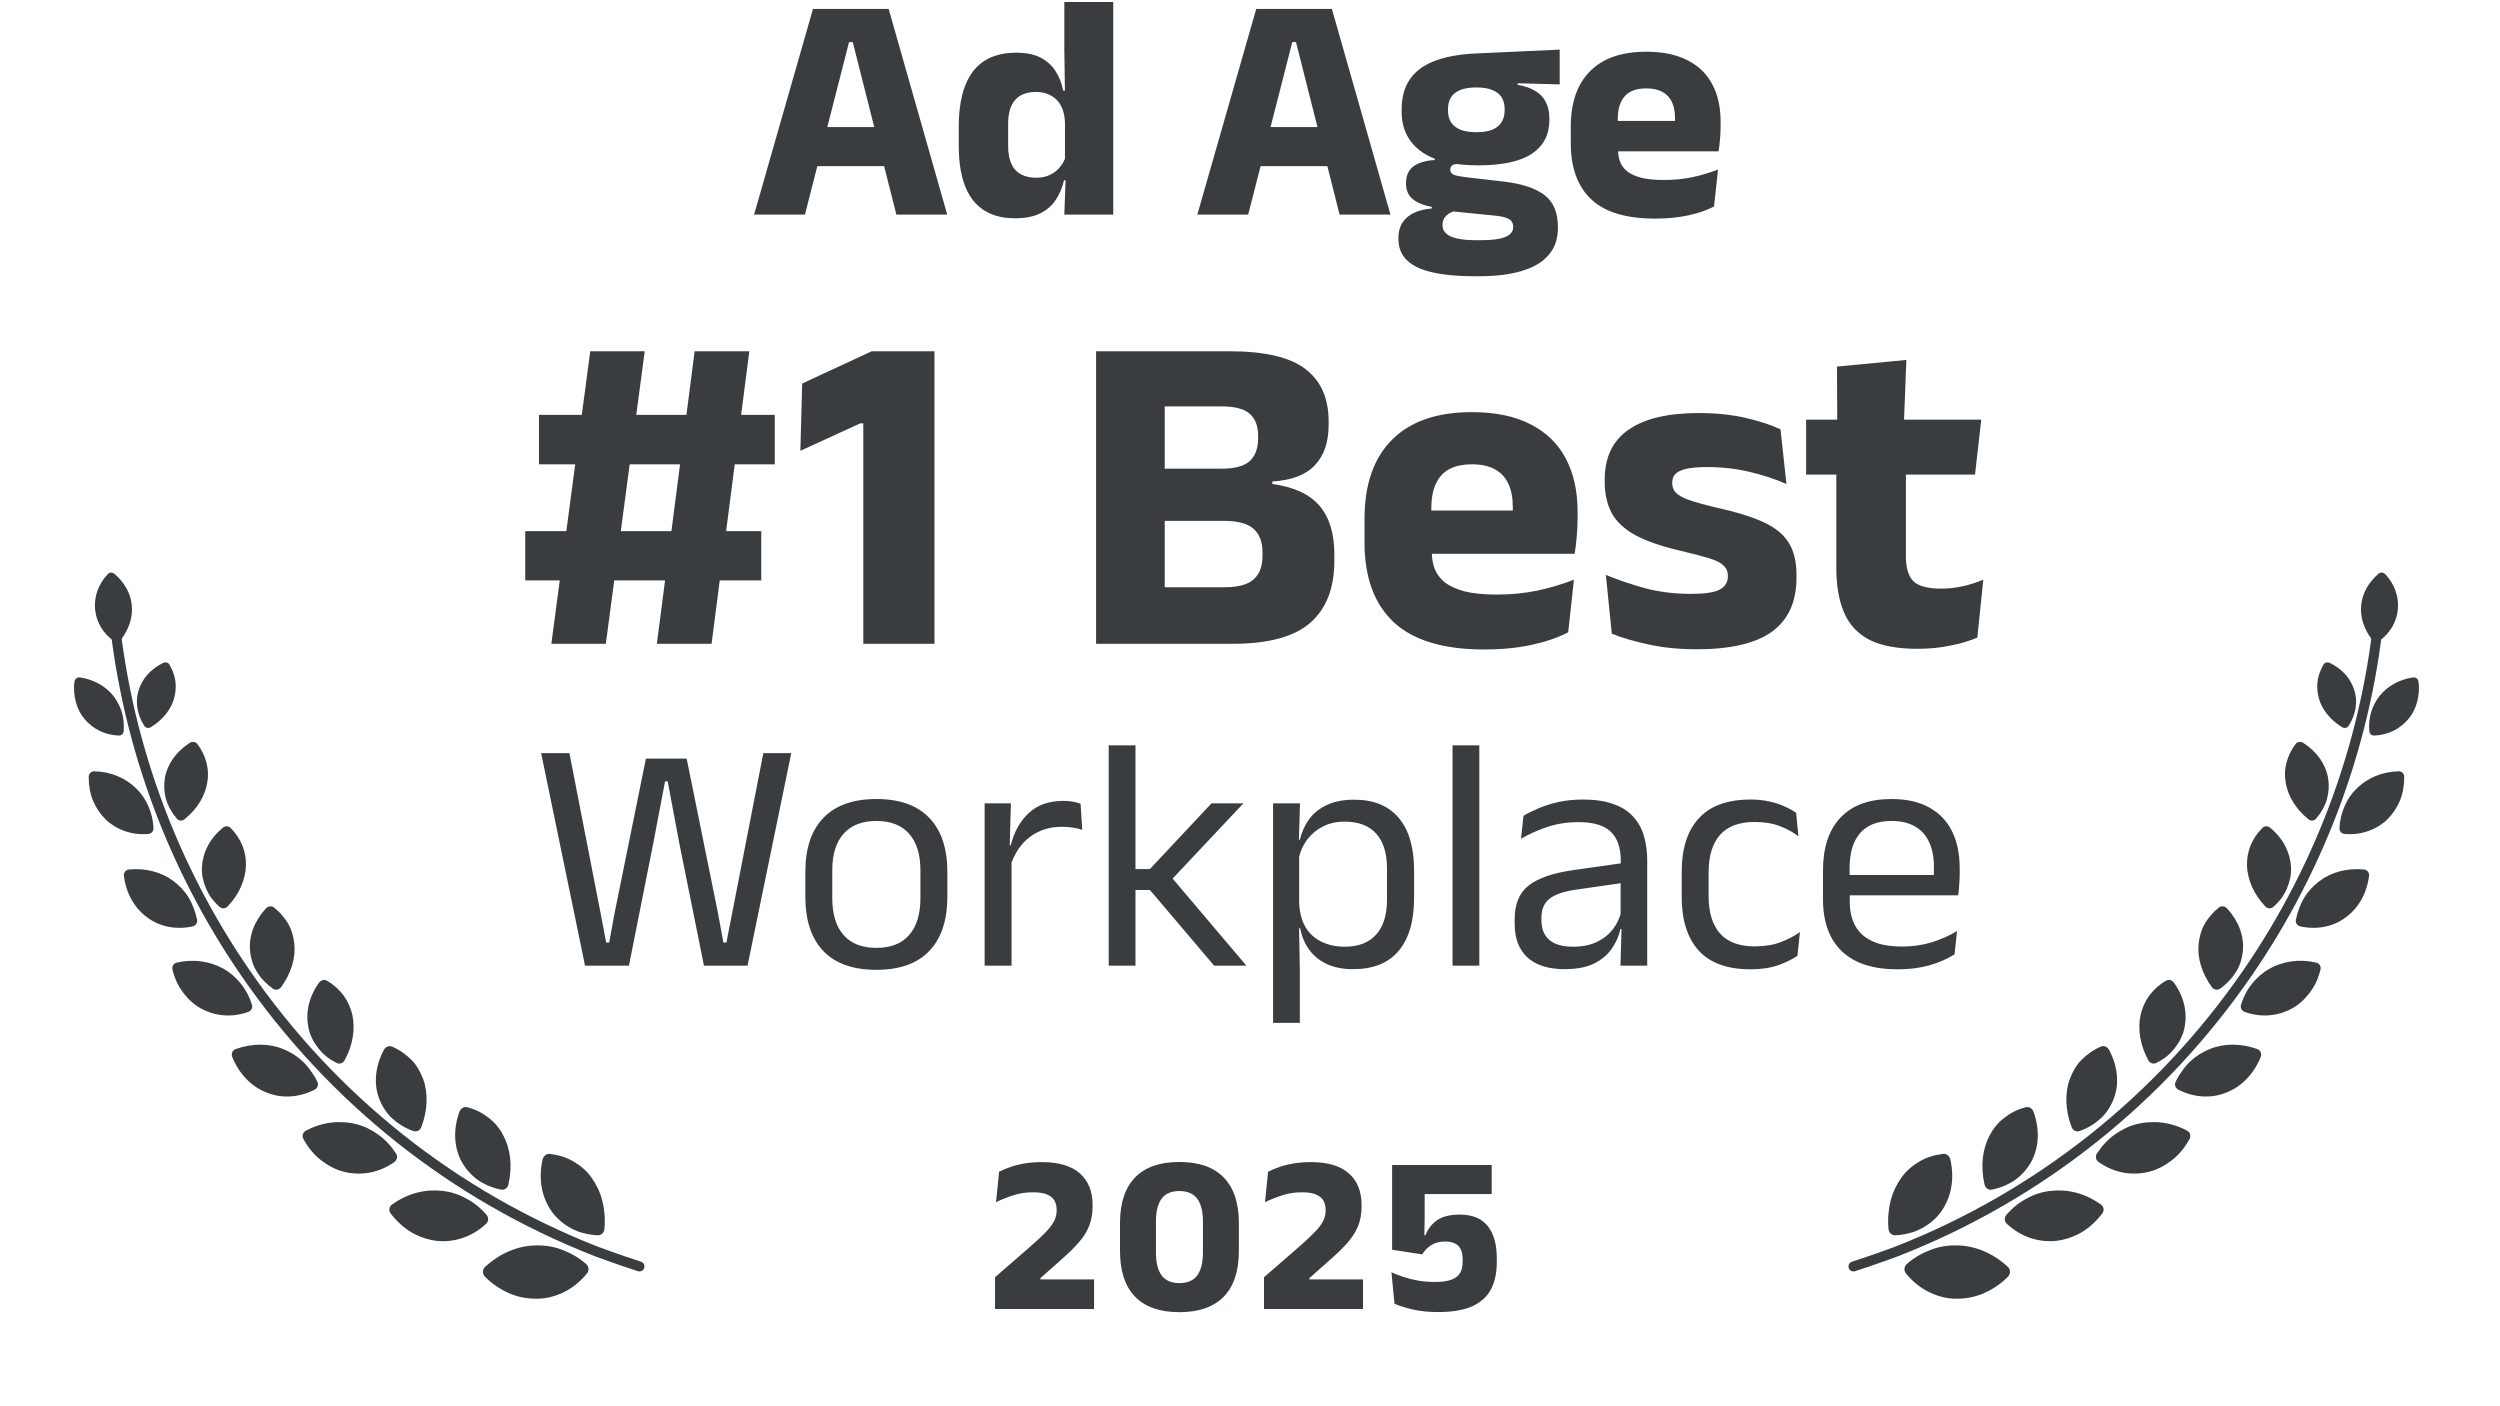
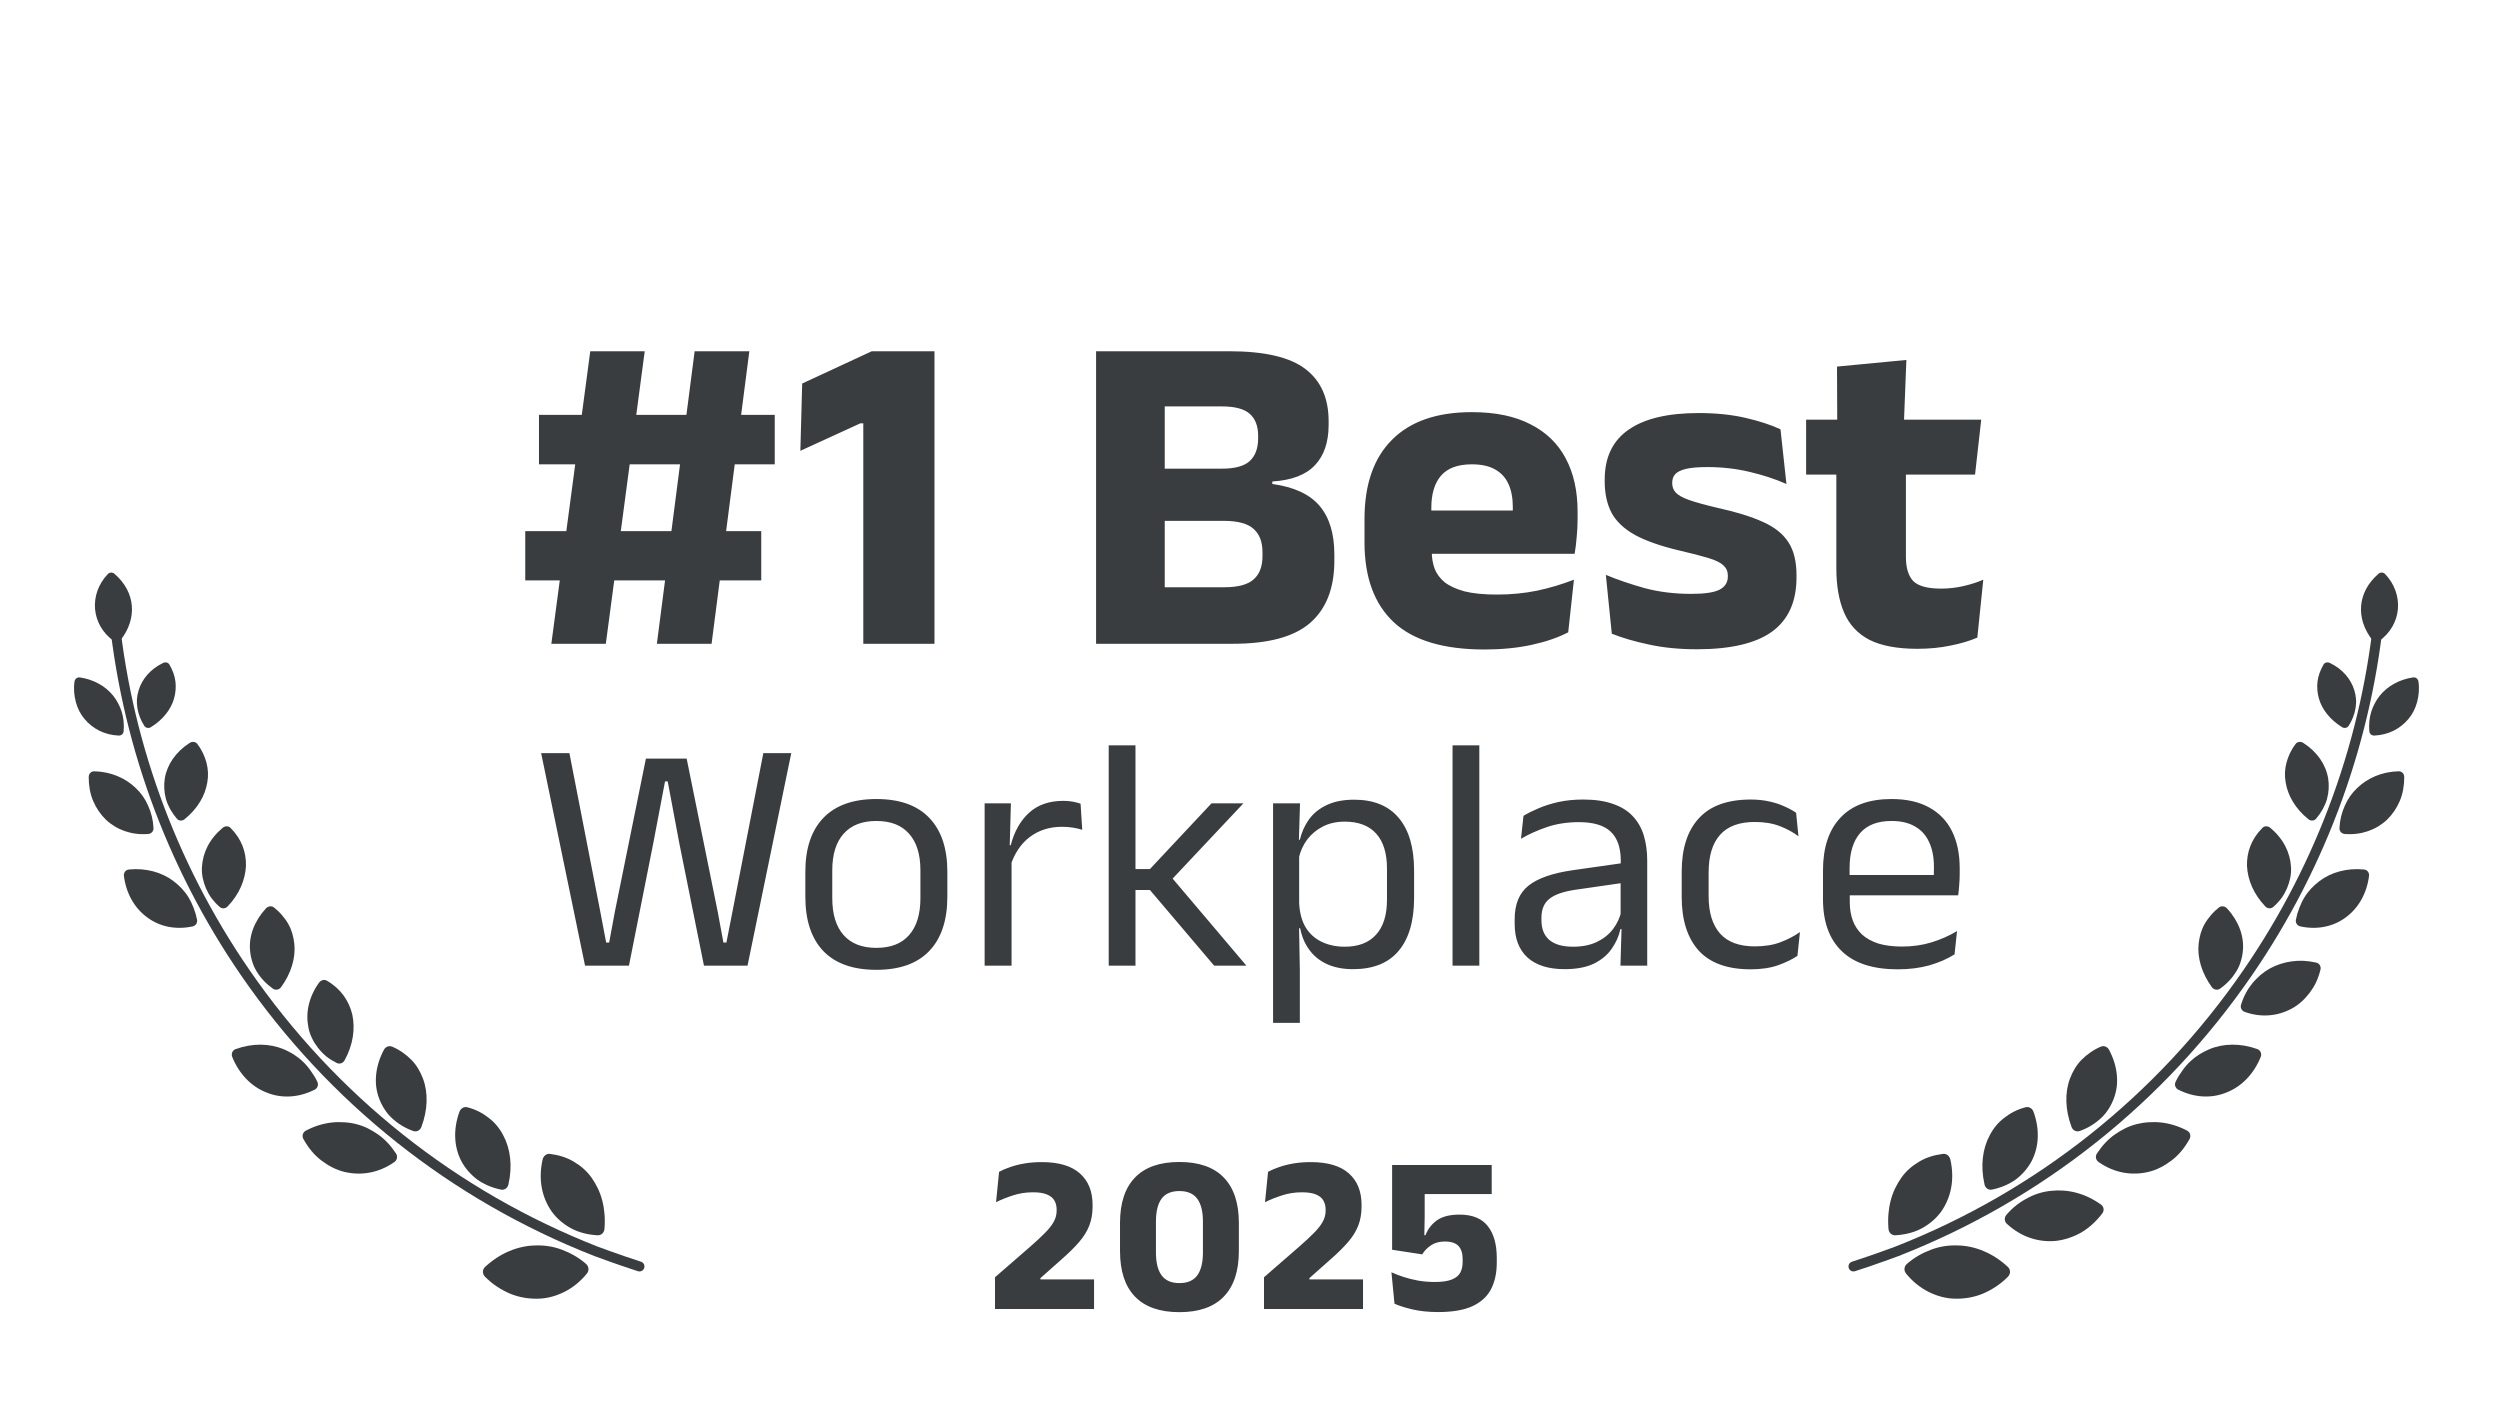
<svg xmlns="http://www.w3.org/2000/svg" width="233" height="131" viewBox="0 0 233 131" fill="none">
  <path d="M101.965 122H92.736V119.039L96.022 116.183C96.575 115.7 97.03 115.276 97.387 114.912C97.751 114.548 98.024 114.202 98.206 113.873C98.388 113.544 98.479 113.197 98.479 112.833V112.739C98.479 112.41 98.409 112.126 98.269 111.888C98.129 111.643 97.895 111.454 97.566 111.321C97.244 111.188 96.813 111.122 96.274 111.122C95.609 111.122 94.983 111.22 94.395 111.416C93.807 111.605 93.285 111.815 92.83 112.046L93.114 109.211C93.415 109.05 93.761 108.903 94.153 108.77C94.552 108.63 94.997 108.518 95.487 108.434C95.984 108.35 96.523 108.308 97.104 108.308C98.672 108.308 99.851 108.658 100.642 109.358C101.433 110.058 101.829 111.038 101.829 112.298V112.445C101.829 113.103 101.727 113.694 101.524 114.219C101.321 114.744 101.006 115.255 100.579 115.752C100.159 116.242 99.617 116.778 98.952 117.359L96.967 119.123V119.721L95.56 119.238H101.965V122ZM109.918 122.294C108.098 122.294 106.719 121.811 105.781 120.845C104.85 119.879 104.385 118.461 104.385 116.592V113.978C104.385 112.123 104.85 110.712 105.781 109.746C106.712 108.78 108.091 108.297 109.918 108.297C111.745 108.297 113.124 108.78 114.055 109.746C114.993 110.712 115.462 112.123 115.462 113.978V116.592C115.462 118.461 114.993 119.879 114.055 120.845C113.124 121.811 111.745 122.294 109.918 122.294ZM109.918 119.585C110.681 119.585 111.238 119.343 111.588 118.86C111.938 118.377 112.113 117.67 112.113 116.739V113.852C112.113 112.914 111.938 112.207 111.588 111.731C111.238 111.248 110.681 111.006 109.918 111.006C109.155 111.006 108.599 111.248 108.249 111.731C107.906 112.207 107.734 112.914 107.734 113.852V116.739C107.734 117.67 107.909 118.377 108.259 118.86C108.616 119.343 109.169 119.585 109.918 119.585ZM127.034 122H117.805V119.039L121.091 116.183C121.644 115.7 122.099 115.276 122.456 114.912C122.82 114.548 123.093 114.202 123.275 113.873C123.457 113.544 123.548 113.197 123.548 112.833V112.739C123.548 112.41 123.478 112.126 123.338 111.888C123.198 111.643 122.964 111.454 122.635 111.321C122.313 111.188 121.882 111.122 121.343 111.122C120.678 111.122 120.052 111.22 119.464 111.416C118.876 111.605 118.354 111.815 117.899 112.046L118.183 109.211C118.484 109.05 118.83 108.903 119.222 108.77C119.621 108.63 120.066 108.518 120.556 108.434C121.053 108.35 121.592 108.308 122.173 108.308C123.741 108.308 124.92 108.658 125.711 109.358C126.502 110.058 126.898 111.038 126.898 112.298V112.445C126.898 113.103 126.796 113.694 126.593 114.219C126.39 114.744 126.075 115.255 125.648 115.752C125.228 116.242 124.686 116.778 124.021 117.359L122.036 119.123V119.721L120.629 119.238H127.034V122ZM134.029 122.284C133.126 122.284 132.321 122.2 131.614 122.032C130.914 121.863 130.365 121.688 129.966 121.506L129.682 118.577C130.004 118.724 130.375 118.867 130.795 119.007C131.222 119.147 131.684 119.263 132.181 119.354C132.678 119.438 133.193 119.48 133.725 119.48C134.39 119.48 134.911 119.406 135.289 119.259C135.667 119.112 135.933 118.902 136.087 118.629C136.241 118.349 136.318 118.013 136.318 117.621V117.327C136.318 116.802 136.189 116.403 135.93 116.13C135.671 115.85 135.251 115.71 134.67 115.71C134.152 115.71 133.721 115.826 133.378 116.057C133.035 116.281 132.759 116.564 132.549 116.907L129.745 116.477V108.581H139.027V111.29H132.78V113.4L132.748 115.122H132.853C133.077 114.541 133.438 114.076 133.935 113.726C134.432 113.376 135.132 113.201 136.035 113.201C137.225 113.201 138.1 113.558 138.66 114.272C139.22 114.979 139.5 115.969 139.5 117.243V117.684C139.5 118.622 139.325 119.438 138.975 120.131C138.625 120.817 138.051 121.349 137.253 121.727C136.455 122.098 135.38 122.284 134.029 122.284Z" fill="#3A3D40" />
  <path d="M56.462 60H51.385L55.012 32.736H60.089L56.462 60ZM70.948 54.091H48.953V49.504H70.948V54.091ZM66.319 60H61.22L64.74 32.736H69.838L66.319 60ZM72.207 43.275H50.233V38.667H72.207V43.275ZM87.094 60H80.459V39.456H80.182L74.593 42.016L74.763 35.744L81.249 32.736H87.094V60ZM114.911 60H106.911V54.731H114.101C115.381 54.731 116.291 54.489 116.831 54.005C117.386 53.522 117.663 52.796 117.663 51.829V51.467C117.663 50.5 117.386 49.774 116.831 49.291C116.291 48.793 115.359 48.544 114.037 48.544H106.805V43.68H113.866C115.103 43.68 115.978 43.438 116.49 42.955C117.002 42.471 117.258 41.767 117.258 40.843V40.629C117.258 39.719 117.002 39.036 116.49 38.581C115.978 38.112 115.103 37.877 113.866 37.877H106.783V32.736H114.57C117.869 32.736 120.237 33.291 121.674 34.4C123.11 35.495 123.829 37.116 123.829 39.264V39.584C123.829 41.205 123.402 42.464 122.549 43.36C121.709 44.256 120.387 44.761 118.581 44.875V45.109C120.586 45.38 122.051 46.055 122.975 47.136C123.9 48.217 124.362 49.732 124.362 51.68V52.256C124.362 54.816 123.608 56.75 122.101 58.059C120.607 59.353 118.211 60 114.911 60ZM108.554 60H102.154V32.736H108.554V60ZM138.349 60.533C134.538 60.533 131.722 59.687 129.901 57.995C128.081 56.288 127.171 53.806 127.171 50.549V48.373C127.171 45.159 128.024 42.699 129.731 40.992C131.437 39.271 133.919 38.411 137.176 38.411C139.366 38.411 141.187 38.788 142.637 39.541C144.102 40.281 145.197 41.34 145.923 42.72C146.662 44.1 147.032 45.756 147.032 47.691V48.395C147.032 48.935 147.003 49.49 146.947 50.059C146.904 50.613 146.84 51.132 146.755 51.616H140.867C140.923 50.791 140.959 50.016 140.973 49.291C140.987 48.551 140.995 47.883 140.995 47.285C140.995 46.418 140.859 45.692 140.589 45.109C140.319 44.512 139.899 44.057 139.331 43.744C138.776 43.431 138.058 43.275 137.176 43.275C135.867 43.275 134.907 43.63 134.296 44.341C133.699 45.038 133.4 46.034 133.4 47.328V49.248L133.443 49.952V51.445C133.443 51.986 133.528 52.498 133.699 52.981C133.883 53.465 134.196 53.892 134.637 54.261C135.092 54.617 135.711 54.901 136.493 55.115C137.29 55.314 138.299 55.413 139.523 55.413C140.817 55.413 142.061 55.292 143.256 55.051C144.451 54.795 145.595 54.453 146.691 54.027L146.157 58.933C145.19 59.431 144.045 59.822 142.723 60.107C141.4 60.391 139.942 60.533 138.349 60.533ZM145.432 51.616H130.627V47.584H145.432V51.616ZM158.155 60.512C156.491 60.512 154.991 60.363 153.654 60.064C152.317 59.78 151.172 59.445 150.219 59.061L149.665 53.579C150.76 54.034 151.969 54.446 153.291 54.816C154.628 55.172 156.072 55.349 157.622 55.349C158.859 55.349 159.734 55.221 160.246 54.965C160.772 54.695 161.035 54.283 161.035 53.728V53.643C161.035 53.259 160.9 52.946 160.63 52.704C160.374 52.448 159.919 52.22 159.265 52.021C158.625 51.822 157.721 51.588 156.555 51.317C154.806 50.905 153.419 50.421 152.395 49.867C151.371 49.298 150.639 48.608 150.198 47.797C149.771 46.972 149.558 45.998 149.558 44.875V44.704C149.558 42.628 150.297 41.077 151.777 40.053C153.256 39.015 155.432 38.496 158.305 38.496C159.926 38.496 161.384 38.645 162.678 38.944C163.972 39.243 165.06 39.598 165.942 40.011L166.497 45.109C165.473 44.654 164.328 44.277 163.062 43.979C161.81 43.68 160.495 43.531 159.115 43.531C158.276 43.531 157.615 43.588 157.131 43.701C156.662 43.815 156.328 43.979 156.129 44.192C155.944 44.405 155.851 44.668 155.851 44.981V45.045C155.851 45.387 155.965 45.678 156.193 45.92C156.42 46.162 156.833 46.389 157.43 46.603C158.041 46.816 158.916 47.058 160.054 47.328C161.817 47.712 163.24 48.153 164.321 48.651C165.401 49.134 166.191 49.767 166.689 50.549C167.186 51.317 167.435 52.341 167.435 53.621V53.813C167.435 56.075 166.674 57.76 165.153 58.869C163.631 59.964 161.298 60.512 158.155 60.512ZM178.698 60.469C176.834 60.469 175.348 60.192 174.239 59.637C173.144 59.068 172.354 58.222 171.871 57.099C171.387 55.975 171.146 54.588 171.146 52.939V41.227H177.631V51.893C177.631 52.917 177.858 53.671 178.314 54.155C178.783 54.624 179.65 54.859 180.916 54.859C181.613 54.859 182.303 54.78 182.986 54.624C183.668 54.468 184.287 54.268 184.842 54.027L184.287 59.424C183.562 59.737 182.722 59.986 181.77 60.171C180.831 60.37 179.807 60.469 178.698 60.469ZM184.074 44.235H168.33V39.115H184.65L184.074 44.235ZM177.439 39.584H171.231L171.21 34.165L177.674 33.547L177.439 39.584ZM58.618 90H54.526L50.434 70.191H53.069L55.952 84.993L56.495 87.846H56.774L57.301 84.993L60.199 70.703H63.997L66.895 84.993L67.422 87.846H67.701L68.259 84.993L71.142 70.191H73.746L69.67 90H65.609L63.315 78.608L62.23 72.826H61.982L60.881 78.608L58.618 90ZM81.675 90.388C79.505 90.388 77.857 89.804 76.731 88.636C75.615 87.458 75.057 85.769 75.057 83.567V81.258C75.057 79.067 75.62 77.388 76.746 76.221C77.873 75.053 79.516 74.469 81.675 74.469C83.845 74.469 85.488 75.053 86.604 76.221C87.731 77.388 88.294 79.067 88.294 81.258V83.567C88.294 85.769 87.731 87.458 86.604 88.636C85.488 89.804 83.845 90.388 81.675 90.388ZM81.675 88.341C83.019 88.341 84.036 87.944 84.729 87.148C85.431 86.352 85.783 85.205 85.783 83.707V81.118C85.783 79.63 85.431 78.494 84.729 77.709C84.036 76.913 83.019 76.515 81.675 76.515C80.342 76.515 79.324 76.913 78.622 77.709C77.919 78.494 77.568 79.63 77.568 81.118V83.707C77.568 85.205 77.919 86.352 78.622 87.148C79.324 87.944 80.342 88.341 81.675 88.341ZM94.154 80.746L93.58 78.809L94.2 78.778C94.531 77.497 95.099 76.489 95.905 75.755C96.711 75.011 97.781 74.639 99.114 74.639C99.444 74.639 99.739 74.665 99.997 74.717C100.266 74.769 100.504 74.831 100.71 74.903L100.865 77.337C100.607 77.254 100.318 77.187 99.997 77.135C99.687 77.083 99.341 77.058 98.959 77.058C97.822 77.058 96.83 77.373 95.983 78.003C95.146 78.633 94.536 79.548 94.154 80.746ZM94.278 90H91.767V74.872H94.216L94.092 79.336L94.278 79.522V90ZM116.165 90H113.158L107.175 82.948H105.579V80.995H107.175L112.91 74.872H115.886L109.02 82.172V81.568L116.165 90ZM105.827 90H103.331V69.463H105.827V90ZM126.105 90.326C125.175 90.326 124.369 90.171 123.687 89.861C123.005 89.55 122.452 89.106 122.029 88.528C121.605 87.949 121.321 87.277 121.176 86.513H120.355L121.083 84.156C121.124 85.066 121.326 85.825 121.688 86.435C122.06 87.034 122.561 87.484 123.191 87.784C123.821 88.083 124.534 88.233 125.33 88.233C126.601 88.233 127.572 87.861 128.244 87.117C128.926 86.373 129.267 85.283 129.267 83.847V80.948C129.267 79.522 128.931 78.437 128.26 77.693C127.588 76.949 126.611 76.577 125.33 76.577C124.565 76.577 123.889 76.727 123.3 77.026C122.711 77.326 122.22 77.734 121.827 78.251C121.445 78.768 121.181 79.357 121.037 80.018L120.417 78.266H121.145C121.31 77.574 121.589 76.949 121.982 76.391C122.385 75.823 122.933 75.373 123.625 75.043C124.328 74.701 125.191 74.531 126.214 74.531C128.032 74.531 129.417 75.099 130.368 76.236C131.318 77.362 131.794 79 131.794 81.15V83.66C131.794 85.831 131.313 87.484 130.352 88.621C129.401 89.757 127.986 90.326 126.105 90.326ZM121.145 95.332H118.65V74.872H121.161L121.052 78.514L121.083 79.29V85.66L121.068 86.171L121.145 90.418V95.332ZM137.873 90H135.377V69.463H137.873V90ZM153.521 90H151.025L151.134 86.326L151.041 85.939V81.118L151.056 80.235C151.056 79.005 150.741 78.096 150.111 77.507C149.491 76.918 148.504 76.624 147.15 76.624C146.065 76.624 145.068 76.778 144.159 77.088C143.26 77.398 142.459 77.76 141.756 78.174L141.989 76.034C142.382 75.797 142.847 75.564 143.384 75.337C143.932 75.099 144.552 74.903 145.244 74.748C145.947 74.593 146.716 74.516 147.553 74.516C148.638 74.516 149.558 74.65 150.312 74.918C151.077 75.177 151.692 75.554 152.157 76.05C152.632 76.546 152.978 77.145 153.195 77.848C153.412 78.551 153.521 79.336 153.521 80.204V90ZM145.817 90.326C144.319 90.326 143.167 89.964 142.361 89.24C141.565 88.507 141.167 87.463 141.167 86.109V85.66C141.167 84.265 141.596 83.227 142.454 82.544C143.322 81.852 144.696 81.372 146.577 81.103L151.366 80.421L151.506 82.25L146.887 82.916C145.73 83.082 144.903 83.366 144.407 83.769C143.911 84.162 143.663 84.746 143.663 85.52V85.769C143.663 86.564 143.906 87.174 144.391 87.597C144.887 88.021 145.626 88.233 146.608 88.233C147.476 88.233 148.22 88.083 148.84 87.784C149.46 87.484 149.961 87.081 150.343 86.575C150.726 86.068 150.984 85.505 151.118 84.885L151.506 86.59H151.025C150.881 87.251 150.607 87.866 150.204 88.434C149.811 89.003 149.258 89.463 148.545 89.814C147.832 90.155 146.923 90.326 145.817 90.326ZM163.167 90.341C160.997 90.341 159.38 89.757 158.315 88.59C157.261 87.412 156.734 85.748 156.734 83.599V81.243C156.734 79.083 157.267 77.424 158.331 76.267C159.395 75.099 161.007 74.516 163.167 74.516C163.808 74.516 164.391 74.578 164.918 74.701C165.445 74.815 165.916 74.97 166.329 75.166C166.753 75.353 167.109 75.549 167.398 75.755L167.615 77.941C167.13 77.569 166.551 77.254 165.879 76.996C165.218 76.737 164.438 76.608 163.539 76.608C162.092 76.608 161.012 77.011 160.299 77.817C159.597 78.613 159.245 79.775 159.245 81.305V83.537C159.245 85.035 159.597 86.187 160.299 86.993C161.012 87.799 162.092 88.202 163.539 88.202C164.469 88.202 165.27 88.073 165.941 87.814C166.623 87.556 167.228 87.241 167.755 86.869L167.522 89.085C167.068 89.395 166.474 89.685 165.74 89.954C165.006 90.212 164.149 90.341 163.167 90.341ZM176.863 90.341C174.559 90.341 172.823 89.778 171.655 88.651C170.487 87.525 169.903 85.913 169.903 83.816V81.118C169.903 78.99 170.446 77.352 171.531 76.205C172.616 75.048 174.202 74.469 176.289 74.469C177.695 74.469 178.868 74.733 179.808 75.26C180.748 75.776 181.456 76.515 181.931 77.476C182.407 78.437 182.644 79.584 182.644 80.917V81.475C182.644 81.806 182.629 82.136 182.598 82.467C182.577 82.798 182.546 83.123 182.505 83.444H180.195C180.216 82.948 180.226 82.477 180.226 82.033C180.237 81.589 180.242 81.18 180.242 80.808C180.242 79.889 180.092 79.114 179.792 78.484C179.503 77.843 179.064 77.357 178.475 77.026C177.896 76.686 177.168 76.515 176.289 76.515C174.987 76.515 174.011 76.892 173.36 77.647C172.709 78.401 172.383 79.481 172.383 80.886V82.328L172.399 82.638V84.079C172.399 84.709 172.492 85.278 172.678 85.784C172.864 86.29 173.153 86.73 173.546 87.102C173.949 87.463 174.455 87.742 175.065 87.939C175.685 88.124 176.419 88.218 177.266 88.218C178.248 88.218 179.162 88.088 180.009 87.83C180.857 87.572 181.652 87.22 182.396 86.776L182.164 88.946C181.492 89.37 180.712 89.711 179.823 89.969C178.935 90.217 177.948 90.341 176.863 90.341ZM181.978 83.444H171.221V81.552H181.978V83.444Z" fill="#3A3D40" />
  <path d="M221.675 53.475C219.701 55.176 219.521 57.645 221.113 59.666C221.267 59.856 221.534 59.895 221.732 59.751C223.868 58.223 224.08 55.387 222.299 53.505C222.131 53.326 221.862 53.314 221.675 53.475Z" fill="#3A3D40" />
  <path d="M216.548 61.941C216.253 62.465 216.051 62.996 215.991 63.531C215.926 64.063 215.981 64.598 216.123 65.108C216.413 66.127 217.173 67.09 218.281 67.773C218.494 67.903 218.755 67.852 218.891 67.654C219.233 67.126 219.442 66.562 219.535 66.001C219.58 65.721 219.601 65.441 219.582 65.161C219.56 64.883 219.508 64.609 219.426 64.344C219.105 63.28 218.331 62.361 217.14 61.784C216.915 61.675 216.663 61.743 216.548 61.941Z" fill="#3A3D40" />
  <path d="M225.399 63.517C225.498 64.187 225.433 64.831 225.276 65.425C225.116 66.019 224.85 66.558 224.465 67.009C223.706 67.916 222.618 68.493 221.288 68.555C221.039 68.567 220.836 68.39 220.821 68.148C220.767 67.502 220.828 66.893 221.001 66.336C221.087 66.057 221.203 65.793 221.336 65.542C221.464 65.29 221.621 65.053 221.797 64.833C222.511 63.953 223.598 63.327 224.895 63.135C225.144 63.099 225.359 63.264 225.399 63.517Z" fill="#3A3D40" />
  <path d="M213.956 69.336C213.521 69.893 213.259 70.488 213.097 71.093C212.936 71.695 212.914 72.316 213.025 72.931C213.227 74.156 213.927 75.372 215.14 76.35C215.368 76.536 215.678 76.517 215.861 76.302C216.34 75.739 216.686 75.122 216.874 74.479C217.05 73.833 217.086 73.17 216.982 72.534C216.768 71.252 215.955 70.065 214.667 69.238C214.423 69.08 214.113 69.124 213.951 69.333L213.956 69.336Z" fill="#3A3D40" />
  <path d="M224.076 72.403C224.078 73.203 223.95 73.967 223.665 74.64C223.381 75.313 222.974 75.907 222.479 76.39C221.463 77.35 220.065 77.85 218.527 77.726C218.234 77.703 218.024 77.465 218.038 77.174C218.074 76.408 218.254 75.713 218.539 75.088C218.809 74.46 219.199 73.906 219.688 73.444C220.655 72.518 221.977 71.925 223.547 71.883C223.843 71.875 224.07 72.097 224.073 72.402L224.076 72.403Z" fill="#3A3D40" />
  <path d="M210.857 77.162C209.828 78.182 209.386 79.425 209.419 80.702C209.485 81.992 210.02 83.316 211.123 84.475C211.333 84.695 211.654 84.716 211.87 84.526C212.158 84.274 212.41 84.001 212.626 83.715C212.839 83.424 213.006 83.114 213.145 82.8C213.412 82.164 213.563 81.504 213.524 80.829C213.455 79.481 212.827 78.182 211.592 77.154C211.361 76.96 211.041 76.963 210.854 77.161L210.857 77.162Z" fill="#3A3D40" />
  <path d="M220.795 81.637C220.588 83.276 219.791 84.659 218.619 85.504C217.475 86.364 215.957 86.678 214.399 86.343C214.101 86.278 213.921 86.009 213.979 85.715C214.053 85.328 214.159 84.962 214.296 84.621C214.428 84.276 214.58 83.948 214.765 83.646C215.126 83.04 215.624 82.54 216.167 82.122C217.257 81.293 218.736 80.882 220.321 81.034C220.624 81.062 220.829 81.322 220.795 81.637Z" fill="#3A3D40" />
  <path d="M206.809 84.572C206.52 84.8 206.266 85.045 206.049 85.307C205.825 85.566 205.629 85.835 205.47 86.121C205.145 86.687 204.982 87.327 204.912 87.968C204.778 89.254 205.196 90.698 206.144 92.001C206.325 92.249 206.65 92.314 206.898 92.151C207.53 91.706 208.038 91.165 208.404 90.567C208.496 90.418 208.58 90.265 208.653 90.109C208.723 89.95 208.783 89.789 208.833 89.625C208.937 89.298 209.005 88.962 209.035 88.624C209.172 87.274 208.652 85.848 207.562 84.666C207.355 84.442 207.03 84.403 206.811 84.573L206.809 84.572Z" fill="#3A3D40" />
  <path d="M216.267 90.38C216.166 90.79 216.028 91.18 215.862 91.544C215.691 91.906 215.478 92.236 215.249 92.544C214.778 93.153 214.231 93.662 213.579 94.008C212.278 94.705 210.757 94.86 209.209 94.311C208.916 94.205 208.771 93.911 208.871 93.624C209.108 92.854 209.469 92.19 209.926 91.635C210.04 91.496 210.163 91.364 210.288 91.239C210.411 91.111 210.538 90.99 210.67 90.875C210.938 90.646 211.226 90.444 211.533 90.273C212.776 89.597 214.268 89.344 215.868 89.713C216.171 89.784 216.344 90.07 216.267 90.38Z" fill="#3A3D40" />
-   <path d="M201.871 91.404C200.567 92.156 199.806 93.291 199.503 94.578C199.231 95.889 199.427 97.364 200.225 98.818C200.378 99.095 200.695 99.202 200.963 99.067C201.319 98.888 201.646 98.685 201.94 98.453C202.224 98.213 202.479 97.948 202.699 97.666C202.919 97.385 203.108 97.086 203.259 96.772C203.334 96.614 203.403 96.454 203.462 96.292C203.516 96.125 203.56 95.956 203.595 95.786C203.875 94.412 203.586 92.945 202.612 91.588C202.428 91.333 202.107 91.254 201.868 91.403L201.871 91.404Z" fill="#3A3D40" />
  <path d="M210.702 98.5C210.061 100.095 208.899 101.288 207.492 101.825C206.112 102.391 204.508 102.312 203.025 101.561C202.743 101.419 202.634 101.1 202.767 100.819C202.944 100.451 203.15 100.115 203.377 99.806C203.595 99.49 203.839 99.205 204.103 98.95C204.368 98.695 204.654 98.472 204.959 98.279C205.113 98.183 205.269 98.094 205.43 98.013C205.588 97.928 205.747 97.853 205.915 97.784C207.228 97.235 208.826 97.212 210.38 97.773C210.677 97.883 210.816 98.196 210.701 98.503L210.702 98.5Z" fill="#3A3D40" />
  <path d="M195.812 97.54C195.089 97.846 194.5 98.279 194.007 98.769C193.517 99.263 193.169 99.873 192.923 100.522C192.432 101.814 192.464 103.431 193.073 105.043C193.192 105.352 193.508 105.513 193.81 105.415C194.6 105.146 195.27 104.715 195.822 104.202C196.099 103.947 196.333 103.654 196.528 103.343C196.726 103.032 196.89 102.703 197.016 102.359C197.142 102.015 197.232 101.66 197.279 101.297C197.325 100.927 197.324 100.544 197.288 100.163C197.213 99.396 196.974 98.612 196.567 97.847C196.412 97.557 196.087 97.428 195.813 97.543L195.812 97.54Z" fill="#3A3D40" />
  <path d="M204.055 106.175C203.613 106.972 203.055 107.657 202.389 108.156C201.726 108.662 201.006 109.039 200.233 109.223C198.678 109.588 197.051 109.324 195.597 108.307C195.322 108.117 195.256 107.766 195.44 107.498C195.915 106.777 196.469 106.177 197.104 105.732C197.424 105.513 197.75 105.314 198.09 105.147C198.433 104.983 198.788 104.855 199.157 104.762C199.526 104.67 199.906 104.612 200.294 104.593C200.676 104.569 201.064 104.574 201.458 104.621C202.245 104.715 203.048 104.959 203.83 105.37C204.127 105.525 204.226 105.87 204.059 106.173L204.055 106.175Z" fill="#3A3D40" />
  <path d="M188.797 103.194C188.017 103.392 187.356 103.74 186.799 104.181C186.232 104.61 185.782 105.156 185.45 105.795C184.774 107.038 184.561 108.651 184.958 110.395C185.032 110.722 185.333 110.94 185.648 110.872C186.481 110.701 187.232 110.381 187.86 109.936C188.477 109.472 188.978 108.895 189.334 108.241C190.035 106.915 190.126 105.266 189.522 103.611C189.406 103.294 189.095 103.118 188.797 103.194Z" fill="#3A3D40" />
  <path d="M195.923 113.107C195.355 113.845 194.686 114.454 193.951 114.881C193.207 115.298 192.408 115.559 191.609 115.652C189.985 115.807 188.36 115.282 187.046 114.066C186.795 113.83 186.781 113.477 186.999 113.219C187.579 112.546 188.234 112.037 188.941 111.675C189.634 111.291 190.383 111.063 191.157 110.986C192.693 110.813 194.331 111.203 195.809 112.264C196.087 112.465 196.14 112.827 195.923 113.107Z" fill="#3A3D40" />
  <path d="M181.082 107.542C180.243 107.649 179.49 107.886 178.847 108.279C178.2 108.66 177.64 109.146 177.202 109.767C176.766 110.393 176.418 111.084 176.213 111.89C176.004 112.689 175.927 113.58 176.006 114.53C176.035 114.89 176.314 115.148 176.657 115.129C177.554 115.073 178.401 114.868 179.118 114.477C179.836 114.084 180.453 113.562 180.917 112.923C181.838 111.614 182.19 109.937 181.776 108.076C181.7 107.727 181.399 107.495 181.082 107.542Z" fill="#3A3D40" />
  <path d="M187.139 118.992C186.439 119.704 185.628 120.216 184.794 120.572C183.953 120.919 183.066 121.058 182.208 121.038C181.352 121.026 180.498 120.783 179.724 120.393C178.948 120.001 178.244 119.431 177.645 118.696C177.418 118.418 177.455 118.028 177.723 117.797C178.433 117.174 179.208 116.757 179.997 116.463C180.784 116.166 181.609 116.046 182.433 116.074C184.065 116.1 185.752 116.787 187.136 118.078C187.399 118.326 187.403 118.719 187.139 118.992Z" fill="#3A3D40" />
  <path d="M172.546 118.454C172.433 118.401 172.343 118.304 172.301 118.176C172.224 117.932 172.357 117.669 172.601 117.592C174.613 116.945 176.607 116.196 176.629 116.188C189.803 111.023 201.032 102.105 209.096 90.398C216.036 80.32 220.272 68.587 221.341 56.471C221.362 56.216 221.589 56.028 221.844 56.049C222.099 56.07 222.287 56.297 222.266 56.553C221.182 68.829 216.892 80.714 209.862 90.925C201.693 102.786 190.317 111.823 176.963 117.057C176.938 117.066 174.922 117.822 172.888 118.477C172.771 118.515 172.65 118.503 172.549 118.455L172.546 118.454Z" fill="#3A3D40" />
  <path d="M10.668 53.477C12.642 55.177 12.822 57.646 11.231 59.667C11.076 59.857 10.809 59.896 10.611 59.752C8.475 58.224 8.264 55.388 10.044 53.506C10.213 53.327 10.481 53.315 10.668 53.477Z" fill="#3A3D40" />
  <path d="M15.795 61.943C16.09 62.466 16.293 62.997 16.352 63.532C16.417 64.064 16.362 64.599 16.22 65.109C15.93 66.128 15.171 67.091 14.062 67.774C13.85 67.904 13.588 67.853 13.452 67.655C13.11 67.127 12.901 66.563 12.808 66.002C12.763 65.722 12.743 65.442 12.761 65.162C12.784 64.884 12.835 64.61 12.918 64.345C13.238 63.281 14.012 62.362 15.203 61.785C15.429 61.676 15.681 61.744 15.795 61.943Z" fill="#3A3D40" />
  <path d="M6.944 63.518C6.845 64.188 6.911 64.832 7.068 65.426C7.227 66.02 7.494 66.559 7.878 67.01C8.637 67.917 9.725 68.494 11.055 68.556C11.305 68.568 11.507 68.391 11.523 68.149C11.576 67.503 11.515 66.894 11.342 66.337C11.256 66.058 11.14 65.794 11.007 65.543C10.879 65.291 10.722 65.055 10.546 64.834C9.833 63.953 8.746 63.328 7.448 63.136C7.199 63.1 6.984 63.264 6.944 63.518Z" fill="#3A3D40" />
  <path d="M18.387 69.337C18.822 69.894 19.085 70.489 19.246 71.094C19.407 71.695 19.429 72.317 19.319 72.932C19.116 74.157 18.416 75.373 17.203 76.351C16.975 76.537 16.665 76.518 16.482 76.303C16.003 75.74 15.658 75.123 15.469 74.48C15.294 73.834 15.258 73.171 15.361 72.535C15.576 71.253 16.389 70.066 17.676 69.239C17.921 69.081 18.23 69.125 18.392 69.334L18.387 69.337Z" fill="#3A3D40" />
  <path d="M8.267 72.404C8.265 73.204 8.394 73.968 8.678 74.641C8.962 75.314 9.369 75.908 9.865 76.391C10.881 77.351 12.279 77.85 13.817 77.727C14.11 77.704 14.32 77.466 14.306 77.174C14.27 76.409 14.089 75.714 13.804 75.09C13.534 74.461 13.144 73.907 12.655 73.445C11.688 72.519 10.367 71.926 8.796 71.884C8.5 71.876 8.273 72.097 8.27 72.403L8.267 72.404Z" fill="#3A3D40" />
  <path d="M21.486 77.163C22.516 78.183 22.957 79.426 22.924 80.703C22.858 81.993 22.324 83.317 21.22 84.476C21.011 84.695 20.69 84.717 20.474 84.527C20.186 84.275 19.934 84.002 19.717 83.716C19.505 83.424 19.338 83.115 19.198 82.801C18.932 82.165 18.78 81.505 18.82 80.83C18.888 79.481 19.516 78.183 20.751 77.155C20.982 76.961 21.302 76.964 21.489 77.162L21.486 77.163Z" fill="#3A3D40" />
  <path d="M11.548 81.638C11.755 83.278 12.552 84.66 13.724 85.504C14.868 86.365 16.386 86.679 17.945 86.344C18.242 86.279 18.422 86.01 18.365 85.716C18.291 85.329 18.185 84.963 18.047 84.621C17.915 84.277 17.763 83.949 17.579 83.647C17.217 83.041 16.72 82.541 16.176 82.123C15.086 81.294 13.607 80.883 12.022 81.035C11.72 81.063 11.514 81.323 11.548 81.638Z" fill="#3A3D40" />
  <path d="M25.535 84.573C25.823 84.802 26.077 85.046 26.294 85.308C26.518 85.567 26.714 85.835 26.873 86.122C27.198 86.688 27.361 87.328 27.432 87.969C27.566 89.255 27.148 90.699 26.199 92.001C26.018 92.249 25.694 92.315 25.445 92.152C24.813 91.707 24.305 91.166 23.939 90.568C23.848 90.419 23.763 90.266 23.69 90.111C23.621 89.951 23.56 89.79 23.51 89.626C23.407 89.299 23.339 88.963 23.309 88.625C23.172 87.275 23.692 85.849 24.781 84.667C24.988 84.442 25.313 84.404 25.532 84.574L25.535 84.573Z" fill="#3A3D40" />
-   <path d="M16.077 90.381C16.177 90.791 16.315 91.181 16.481 91.545C16.652 91.907 16.865 92.237 17.094 92.545C17.565 93.153 18.113 93.663 18.764 94.009C20.065 94.706 21.587 94.861 23.134 94.312C23.428 94.206 23.572 93.912 23.473 93.625C23.236 92.855 22.874 92.191 22.417 91.636C22.303 91.497 22.181 91.365 22.056 91.24C21.932 91.112 21.805 90.991 21.673 90.876C21.405 90.647 21.117 90.445 20.811 90.274C19.568 89.598 18.075 89.345 16.476 89.714C16.172 89.785 16 90.071 16.077 90.381Z" fill="#3A3D40" />
  <path d="M30.473 91.405C31.776 92.157 32.537 93.292 32.84 94.579C33.112 95.89 32.916 97.365 32.118 98.819C31.965 99.096 31.649 99.203 31.38 99.068C31.025 98.889 30.697 98.686 30.404 98.454C30.119 98.214 29.864 97.949 29.644 97.667C29.424 97.386 29.235 97.087 29.084 96.772C29.009 96.615 28.94 96.455 28.882 96.293C28.827 96.126 28.783 95.957 28.748 95.787C28.468 94.413 28.757 92.946 29.731 91.589C29.915 91.334 30.236 91.255 30.475 91.404L30.473 91.405Z" fill="#3A3D40" />
  <path d="M21.641 98.501C22.282 100.096 23.444 101.289 24.851 101.826C26.232 102.392 27.835 102.313 29.318 101.562C29.6 101.42 29.709 101.101 29.576 100.82C29.4 100.452 29.193 100.116 28.966 99.807C28.748 99.491 28.505 99.206 28.24 98.951C27.975 98.696 27.689 98.473 27.384 98.28C27.231 98.183 27.074 98.095 26.913 98.014C26.755 97.929 26.596 97.853 26.428 97.785C25.116 97.236 23.518 97.213 21.964 97.774C21.666 97.884 21.528 98.197 21.642 98.504L21.641 98.501Z" fill="#3A3D40" />
  <path d="M36.531 97.54C37.254 97.847 37.844 98.28 38.337 98.77C38.826 99.264 39.174 99.874 39.42 100.523C39.912 101.815 39.88 103.432 39.27 105.044C39.151 105.353 38.835 105.514 38.533 105.416C37.744 105.147 37.074 104.716 36.521 104.203C36.245 103.948 36.01 103.655 35.815 103.344C35.617 103.033 35.453 102.704 35.327 102.36C35.201 102.016 35.112 101.661 35.064 101.298C35.019 100.928 35.019 100.545 35.056 100.164C35.13 99.397 35.369 98.613 35.776 97.849C35.932 97.558 36.256 97.429 36.53 97.544L36.531 97.54Z" fill="#3A3D40" />
  <path d="M28.288 106.176C28.73 106.973 29.288 107.658 29.954 108.157C30.617 108.663 31.337 109.04 32.11 109.224C33.665 109.589 35.293 109.325 36.746 108.308C37.021 108.118 37.087 107.767 36.904 107.499C36.428 106.778 35.874 106.178 35.24 105.733C34.919 105.514 34.594 105.315 34.253 105.148C33.911 104.984 33.555 104.856 33.186 104.763C32.818 104.671 32.438 104.613 32.05 104.594C31.668 104.57 31.279 104.575 30.885 104.622C30.099 104.716 29.295 104.96 28.513 105.371C28.216 105.526 28.117 105.871 28.284 106.174L28.288 106.176Z" fill="#3A3D40" />
  <path d="M43.546 103.195C44.326 103.393 44.987 103.741 45.545 104.182C46.111 104.611 46.562 105.157 46.893 105.796C47.57 107.039 47.783 108.652 47.386 110.396C47.311 110.723 47.01 110.941 46.695 110.873C45.862 110.702 45.111 110.382 44.483 109.937C43.867 109.473 43.366 108.896 43.009 108.242C42.309 106.916 42.217 105.267 42.822 103.612C42.937 103.295 43.248 103.119 43.546 103.195Z" fill="#3A3D40" />
-   <path d="M36.42 113.108C36.988 113.846 37.658 114.455 38.392 114.882C39.137 115.299 39.935 115.56 40.734 115.653C42.358 115.808 43.983 115.283 45.298 114.067C45.548 113.831 45.562 113.478 45.344 113.22C44.765 112.547 44.109 112.038 43.402 111.676C42.709 111.292 41.96 111.064 41.186 110.987C39.65 110.814 38.012 111.204 36.535 112.265C36.256 112.466 36.204 112.828 36.42 113.108Z" fill="#3A3D40" />
  <path d="M51.261 107.543C52.1 107.65 52.854 107.887 53.496 108.28C54.143 108.661 54.703 109.147 55.141 109.768C55.578 110.394 55.925 111.085 56.13 111.891C56.339 112.69 56.416 113.581 56.337 114.531C56.308 114.891 56.029 115.149 55.686 115.13C54.789 115.074 53.943 114.869 53.225 114.478C52.507 114.085 51.89 113.563 51.426 112.924C50.505 111.615 50.153 109.938 50.568 108.077C50.644 107.728 50.944 107.496 51.261 107.543Z" fill="#3A3D40" />
  <path d="M45.205 118.993C45.905 119.705 46.715 120.217 47.549 120.573C48.39 120.92 49.278 121.059 50.136 121.039C50.991 121.027 51.846 120.784 52.62 120.394C53.395 120.002 54.099 119.432 54.698 118.697C54.925 118.419 54.889 118.029 54.62 117.798C53.91 117.175 53.136 116.758 52.347 116.464C51.559 116.167 50.735 116.047 49.911 116.075C48.279 116.101 46.592 116.788 45.207 118.079C44.944 118.327 44.94 118.72 45.205 118.993Z" fill="#3A3D40" />
  <path d="M59.797 118.455C59.91 118.401 60 118.305 60.042 118.176C60.12 117.932 59.987 117.669 59.742 117.592C57.73 116.945 55.736 116.197 55.714 116.189C42.54 111.024 31.311 102.105 23.247 90.398C16.307 80.32 12.071 68.588 11.002 56.472C10.981 56.217 10.754 56.029 10.499 56.05C10.244 56.071 10.056 56.298 10.077 56.553C11.161 68.83 15.452 80.715 22.481 90.925C30.651 102.787 42.026 111.824 55.38 117.057C55.405 117.066 57.421 117.823 59.455 118.477C59.573 118.515 59.694 118.503 59.794 118.456L59.797 118.455Z" fill="#3A3D40" />
-   <path d="M75.021 20H70.281L75.771 0.83H82.821L88.281 20H83.541L79.476 3.92H79.131L75.021 20ZM83.586 15.485H74.946V11.84H83.586V15.485ZM94.59 20.345C92.87 20.345 91.565 19.78 90.675 18.65C89.795 17.52 89.355 15.84 89.355 13.61V11.795C89.355 9.525 89.8 7.81 90.69 6.65C91.58 5.49 92.925 4.91 94.725 4.91C95.605 4.91 96.34 5.055 96.93 5.345C97.52 5.635 97.99 6.045 98.34 6.575C98.7 7.105 98.95 7.73 99.09 8.45H100.335L99.255 11.42C99.235 10.81 99.115 10.295 98.895 9.875C98.675 9.455 98.365 9.135 97.965 8.915C97.575 8.685 97.1 8.57 96.54 8.57C95.7 8.57 95.06 8.815 94.62 9.305C94.18 9.795 93.96 10.53 93.96 11.51V13.625C93.96 14.595 94.18 15.33 94.62 15.83C95.07 16.32 95.73 16.565 96.6 16.565C97.06 16.565 97.47 16.48 97.83 16.31C98.2 16.14 98.51 15.905 98.76 15.605C99.02 15.305 99.21 14.965 99.33 14.585L100.455 16.805H99.165C99.015 17.465 98.765 18.065 98.415 18.605C98.065 19.145 97.58 19.57 96.96 19.88C96.34 20.19 95.55 20.345 94.59 20.345ZM103.755 20H99.195L99.33 16.265L99.255 15.485V9.515V8.87L99.195 4.595V0.185H103.755V20ZM116.331 20H111.591L117.081 0.83H124.131L129.591 20H124.851L120.786 3.92H120.441L116.331 20ZM124.896 15.485H116.256V11.84H124.896V15.485ZM137.758 15.41C135.388 15.41 133.608 14.97 132.418 14.09C131.228 13.21 130.633 11.975 130.633 10.385V10.19C130.633 9.11 130.873 8.2 131.353 7.46C131.843 6.71 132.593 6.13 133.603 5.72C134.613 5.31 135.908 5.065 137.488 4.985L145.363 4.625V7.865L141.448 7.76V7.91C142.118 8.02 142.668 8.21 143.098 8.48C143.538 8.74 143.863 9.085 144.073 9.515C144.293 9.935 144.403 10.455 144.403 11.075V11.18C144.403 12.55 143.858 13.6 142.768 14.33C141.688 15.05 140.018 15.41 137.758 15.41ZM137.533 22.385H137.983C138.703 22.385 139.283 22.34 139.723 22.25C140.173 22.16 140.503 22.025 140.713 21.845C140.923 21.665 141.028 21.44 141.028 21.17V21.14C141.028 20.79 140.878 20.54 140.578 20.39C140.288 20.24 139.848 20.14 139.258 20.09L134.908 19.655L135.913 19.595C135.613 19.645 135.353 19.73 135.133 19.85C134.923 19.97 134.753 20.12 134.623 20.3C134.503 20.48 134.443 20.7 134.443 20.96V20.99C134.443 21.29 134.553 21.545 134.773 21.755C134.993 21.965 135.328 22.12 135.778 22.22C136.238 22.33 136.823 22.385 137.533 22.385ZM137.878 25.745H137.308C135.828 25.745 134.563 25.625 133.513 25.385C132.473 25.155 131.683 24.785 131.143 24.275C130.603 23.765 130.333 23.09 130.333 22.25V22.19C130.333 21.62 130.458 21.14 130.708 20.75C130.958 20.36 131.318 20.055 131.788 19.835C132.258 19.615 132.808 19.48 133.438 19.43V19.28C132.668 19.14 132.073 18.895 131.653 18.545C131.243 18.195 131.038 17.705 131.038 17.075V17.06C131.038 16.61 131.138 16.23 131.338 15.92C131.548 15.61 131.853 15.375 132.253 15.215C132.653 15.045 133.143 14.945 133.723 14.915V14.42L137.113 15.275L136.123 15.26C135.773 15.26 135.523 15.305 135.373 15.395C135.233 15.485 135.163 15.62 135.163 15.8V15.815C135.163 16.035 135.278 16.195 135.508 16.295C135.748 16.385 136.133 16.46 136.663 16.52L140.158 16.925C141.858 17.125 143.123 17.545 143.953 18.185C144.783 18.825 145.198 19.815 145.198 21.155V21.245C145.198 22.265 144.908 23.105 144.328 23.765C143.758 24.435 142.928 24.93 141.838 25.25C140.758 25.58 139.438 25.745 137.878 25.745ZM137.608 12.32C138.198 12.32 138.683 12.245 139.063 12.095C139.453 11.935 139.743 11.705 139.933 11.405C140.133 11.095 140.233 10.725 140.233 10.295V10.16C140.233 9.73 140.138 9.365 139.948 9.065C139.758 8.765 139.468 8.54 139.078 8.39C138.698 8.23 138.208 8.15 137.608 8.15H137.593C136.983 8.15 136.483 8.23 136.093 8.39C135.703 8.55 135.413 8.78 135.223 9.08C135.043 9.38 134.953 9.745 134.953 10.175V10.295C134.953 10.725 135.048 11.095 135.238 11.405C135.438 11.705 135.733 11.935 136.123 12.095C136.513 12.245 137.008 12.32 137.608 12.32ZM154.256 20.375C151.576 20.375 149.596 19.78 148.316 18.59C147.036 17.39 146.396 15.645 146.396 13.355V11.825C146.396 9.565 146.996 7.835 148.196 6.635C149.396 5.425 151.141 4.82 153.431 4.82C154.971 4.82 156.251 5.085 157.271 5.615C158.301 6.135 159.071 6.88 159.581 7.85C160.101 8.82 160.361 9.985 160.361 11.345V11.84C160.361 12.22 160.341 12.61 160.301 13.01C160.271 13.4 160.226 13.765 160.166 14.105H156.026C156.066 13.525 156.091 12.98 156.101 12.47C156.111 11.95 156.116 11.48 156.116 11.06C156.116 10.45 156.021 9.94 155.831 9.53C155.641 9.11 155.346 8.79 154.946 8.57C154.556 8.35 154.051 8.24 153.431 8.24C152.511 8.24 151.836 8.49 151.406 8.99C150.986 9.48 150.776 10.18 150.776 11.09V12.44L150.806 12.935V13.985C150.806 14.365 150.866 14.725 150.986 15.065C151.116 15.405 151.336 15.705 151.646 15.965C151.966 16.215 152.401 16.415 152.951 16.565C153.511 16.705 154.221 16.775 155.081 16.775C155.991 16.775 156.866 16.69 157.706 16.52C158.546 16.34 159.351 16.1 160.121 15.8L159.746 19.25C159.066 19.6 158.261 19.875 157.331 20.075C156.401 20.275 155.376 20.375 154.256 20.375ZM159.236 14.105H148.826V11.27H159.236V14.105Z" fill="#3A3D40" />
</svg>